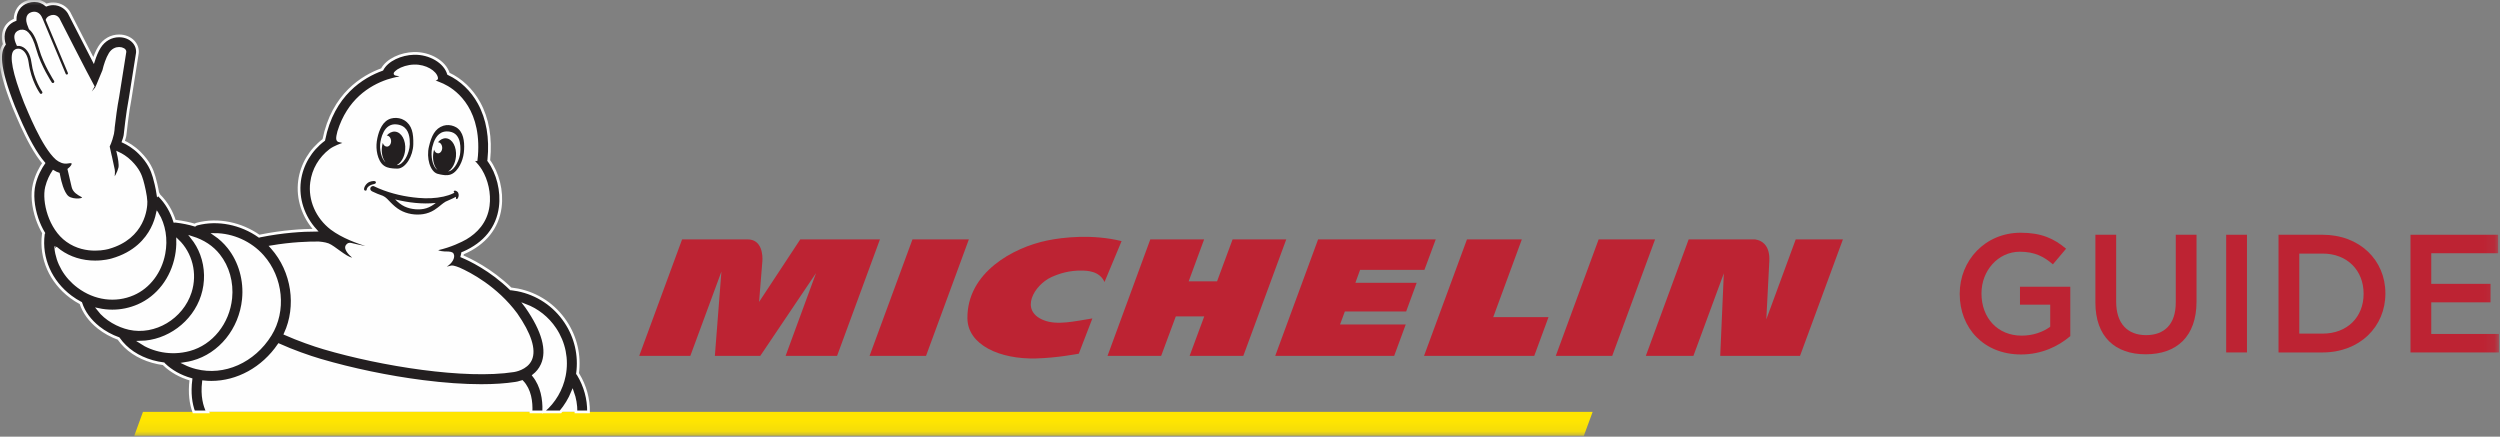
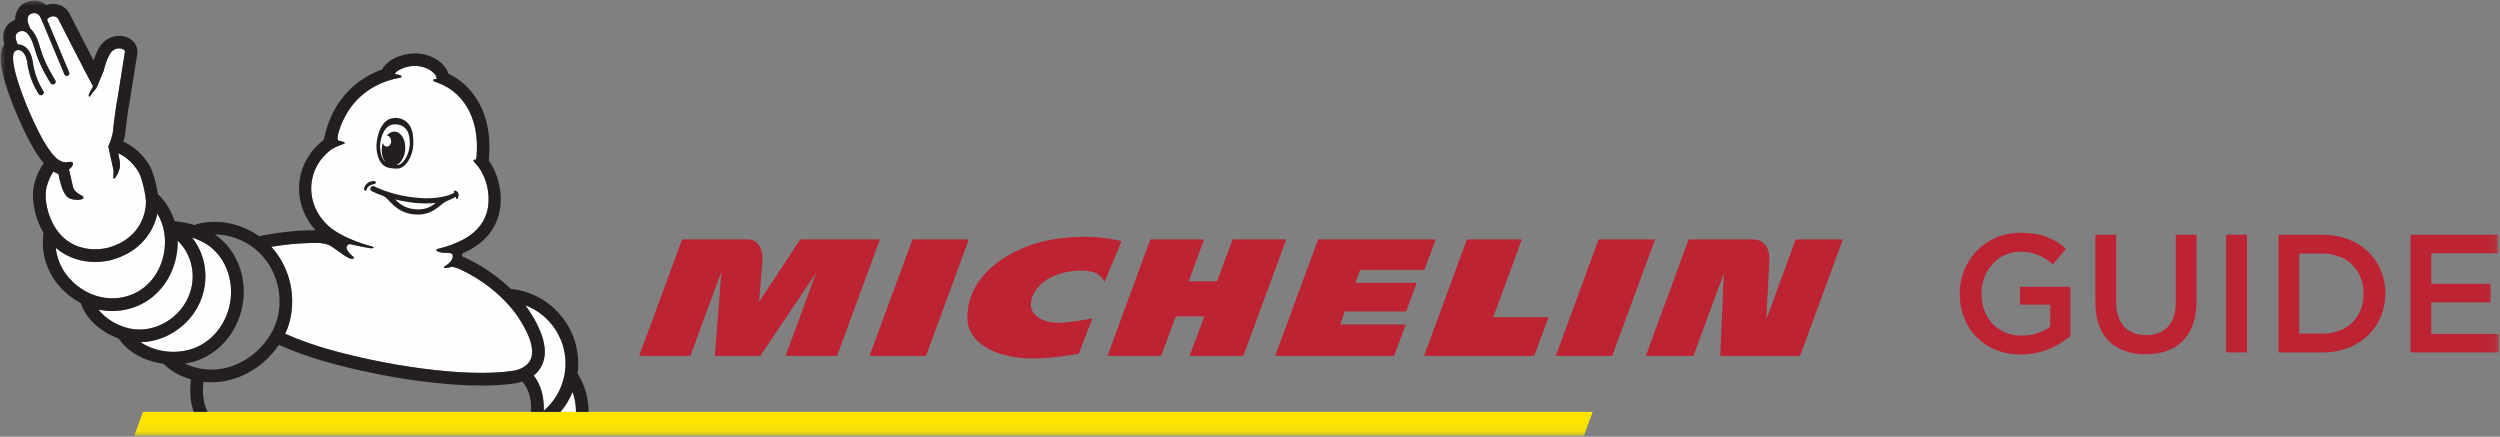
<svg xmlns="http://www.w3.org/2000/svg" width="229" height="40" viewBox="0 0 229 40" fill="none">
  <rect x="0" y="0" width="229" height="40" fill="#808080" stroke="none" />
  <mask id="mask0_109_2010" style="mask-type:alpha" maskUnits="userSpaceOnUse" x="0" y="-1" width="229" height="41">
    <path d="M0 39.916H228.905V-0H0V39.916Z" fill="white" />
  </mask>
  <g mask="url(#mask0_109_2010)">
    <path fill-rule="evenodd" clip-rule="evenodd" d="M29.205 22.25C29.212 22.25 29.736 22.288 30.05 22.409C30.58 22.612 31.64 23.627 32.213 23.715C32.314 23.727 32.576 23.662 32.291 23.461C32.212 23.404 31.549 22.815 31.795 22.51C31.797 22.505 31.8 22.503 31.804 22.497C31.891 22.375 32.006 22.348 32.129 22.372C32.959 22.578 33.65 22.697 33.888 22.73C34.034 22.751 34.141 22.755 34.2 22.705C34.259 22.654 34.215 22.618 34.054 22.571C32.774 22.227 31.363 21.676 30.37 20.933C29.042 19.914 28.334 18.308 28.543 16.709C28.697 15.532 29.305 14.495 30.266 13.753C30.648 13.472 31.256 13.262 31.431 13.2C31.896 13.032 31.134 12.909 31.078 12.9C30.882 12.868 30.871 12.667 31.031 12.055C31.918 9.208 33.881 7.951 35.509 7.399C35.795 7.312 36.232 7.187 36.529 7.142C36.977 7.074 36.811 6.871 36.296 6.811C36.296 6.811 36.122 6.801 36.208 6.688C36.222 6.671 36.319 6.558 36.463 6.465C36.83 6.232 37.359 6.054 37.938 6.039C38.985 6.011 39.887 6.595 39.993 7.135C39.993 7.135 40.031 7.243 39.904 7.247C39.703 7.254 39.541 7.339 39.818 7.476C39.882 7.508 40.162 7.594 40.554 7.774C40.573 7.785 40.592 7.795 40.611 7.804C41.401 8.171 43.858 9.665 43.678 13.888V13.888C43.672 14.015 43.661 14.141 43.654 14.268C43.647 14.383 43.63 14.501 43.616 14.617C43.385 14.59 43.285 14.688 43.45 14.854C43.57 14.973 43.867 15.327 44.038 15.609C44.591 16.523 44.865 17.731 44.719 18.844C44.523 20.351 43.59 21.269 42.657 21.819C42.239 22.056 41.272 22.536 40.065 22.805C39.819 22.86 39.934 23.182 41.077 23.165C41.173 23.176 41.381 23.187 41.442 23.299C41.575 23.545 41.346 24.027 40.85 24.319C40.422 24.572 40.764 24.624 41.359 24.446C41.533 24.418 41.989 24.602 42.049 24.627C43.015 25.055 45.447 26.311 47.277 28.775C48.542 30.592 49.001 32.025 48.606 32.922C48.221 33.794 47.077 33.955 47.068 33.955C47.062 33.957 47.056 33.957 47.049 33.958C42.629 34.647 34.963 33.433 29.675 31.877C28.728 31.6 27.315 31.102 26.127 30.576C27.295 28.048 26.84 24.85 24.925 22.691C24.899 22.662 24.873 22.635 24.847 22.606C26.73 22.288 28.298 22.241 29.205 22.25Z" fill="#FEFEFE" />
    <path fill-rule="evenodd" clip-rule="evenodd" d="M50.834 30.121C51.684 31.389 51.989 32.912 51.692 34.409C51.443 35.671 50.773 36.804 49.811 37.631C49.839 36.586 49.654 35.365 48.883 34.398C49.189 34.156 49.472 33.833 49.664 33.403C50.249 32.095 49.765 30.311 48.225 28.103C48.222 28.099 48.219 28.094 48.215 28.089C48.182 28.046 48.149 28.002 48.116 27.959C49.219 28.375 50.165 29.121 50.834 30.121Z" fill="#FEFEFE" />
-     <path fill-rule="evenodd" clip-rule="evenodd" d="M24.055 23.462C25.82 25.451 26.117 28.481 24.762 30.666C23.242 33.117 20.517 34.329 17.979 33.682C17.61 33.588 17.264 33.459 16.944 33.303C17.186 33.266 17.424 33.217 17.657 33.153C20.153 32.476 22.017 30.174 22.295 27.424C22.47 25.687 21.979 23.948 20.947 22.651C20.583 22.194 20.165 21.805 19.689 21.48C21.301 21.488 22.943 22.207 24.055 23.462Z" fill="#FEFEFE" />
    <path fill-rule="evenodd" clip-rule="evenodd" d="M20.038 23.375C20.883 24.436 21.284 25.869 21.139 27.307C20.909 29.581 19.387 31.48 17.352 32.031C15.639 32.496 13.993 32.092 12.868 31.346C15.35 31.299 17.735 29.593 18.533 27.11C18.933 25.863 18.907 24.508 18.458 23.296C18.251 22.736 17.957 22.219 17.592 21.759C18.642 22.091 19.437 22.62 20.038 23.375Z" fill="#FEFEFE" />
    <path fill-rule="evenodd" clip-rule="evenodd" d="M16.155 23.446C16.245 22.973 16.284 22.5 16.275 22.038C17.492 23.21 17.976 25.045 17.427 26.754C16.67 29.11 14.161 30.604 11.834 30.085C10.854 29.866 9.707 29.259 9.012 28.352C9.434 28.443 9.86 28.489 10.288 28.489C11.096 28.489 11.903 28.325 12.67 27.992C14.46 27.214 15.763 25.514 16.155 23.446Z" fill="#FEFEFE" />
    <path fill-rule="evenodd" clip-rule="evenodd" d="M14.416 19.57C14.419 19.573 14.421 19.575 14.421 19.573C15.042 20.607 15.264 21.908 15.013 23.229C14.692 24.919 13.643 26.301 12.206 26.926C10.569 27.639 8.69 27.387 7.179 26.255C5.979 25.356 5.248 24.077 5.108 22.703C5.109 22.703 5.108 22.7 5.105 22.694C5.225 22.799 5.348 22.897 5.475 22.987C6.389 23.646 7.508 23.995 8.713 23.995C9.534 23.995 10.136 23.833 10.251 23.799C12.376 23.199 13.418 21.923 13.918 20.957C14.177 20.458 14.328 19.978 14.416 19.57Z" fill="#FEFEFE" />
    <path fill-rule="evenodd" clip-rule="evenodd" d="M1.34 4.714C1.357 4.705 1.372 4.694 1.386 4.681C1.427 4.644 1.475 4.617 1.527 4.6C1.544 4.596 1.56 4.594 1.578 4.593C1.641 4.589 1.691 4.587 1.731 4.585C1.767 4.59 1.804 4.598 1.839 4.611C2.174 4.733 2.421 5.159 2.5 5.75C2.724 7.445 3.52 8.57 3.554 8.617C3.603 8.686 3.681 8.723 3.759 8.723C3.81 8.723 3.861 8.707 3.906 8.675C4.019 8.594 4.045 8.437 3.964 8.324C3.956 8.313 3.208 7.255 3 5.683C2.894 4.891 2.534 4.327 2.012 4.138C1.886 4.091 1.756 4.071 1.63 4.076C1.561 3.918 1.499 3.765 1.481 3.684C1.43 3.467 1.333 3.038 1.812 2.874C1.842 2.864 1.873 2.856 1.904 2.848C1.92 2.849 1.936 2.849 1.953 2.847C2.301 2.804 2.758 2.963 3.217 4.595C3.638 6.093 4.595 7.555 4.636 7.617C4.684 7.69 4.764 7.73 4.846 7.73C4.894 7.73 4.942 7.716 4.985 7.688C5.101 7.612 5.134 7.455 5.057 7.339C5.047 7.324 4.103 5.882 3.702 4.459C3.504 3.755 3.228 2.99 2.754 2.599C2.686 2.426 2.611 2.234 2.591 2.171C2.51 1.931 2.426 1.397 2.885 1.244C2.978 1.212 3.062 1.198 3.138 1.198C3.503 1.198 3.689 1.512 3.781 1.747C3.794 1.78 3.809 1.815 3.826 1.851L5.901 6.806C5.914 6.844 5.936 6.875 5.965 6.897C6.031 6.952 6.12 6.97 6.204 6.938C6.323 6.888 6.382 6.754 6.334 6.633L4.318 1.818C4.353 1.727 4.422 1.642 4.547 1.578C4.673 1.514 4.784 1.49 4.879 1.49C5.186 1.49 5.337 1.744 5.337 1.744C5.337 1.744 8.016 7.004 8.525 7.912C8.32 8.256 8.154 8.591 8.133 8.674C8.096 8.808 8.188 8.93 8.252 8.803C8.401 8.582 8.618 8.319 8.802 8.107C8.804 8.106 8.805 8.104 8.808 8.101C8.808 8.101 8.808 8.1 8.809 8.1C8.817 8.093 8.822 8.082 8.827 8.071C8.953 7.846 9.347 6.798 9.502 6.47C9.613 5.99 9.819 5.344 10.084 4.921C10.313 4.557 10.637 4.431 10.911 4.431C11.214 4.431 11.458 4.584 11.445 4.741C11.438 4.811 10.789 8.877 10.789 8.877C10.619 9.727 10.466 10.943 10.384 11.648C10.379 11.821 10.358 11.993 10.327 12.159C10.324 12.194 10.321 12.213 10.321 12.213C10.321 12.213 10.313 12.251 10.296 12.314C10.16 12.925 9.918 13.408 9.918 13.408L10.129 14.378C10.13 14.377 10.131 14.376 10.133 14.376C10.217 14.784 10.308 15.221 10.345 15.354C10.498 15.904 10.301 16.226 10.401 16.335C10.541 16.49 10.883 15.758 10.971 15.377C11.041 15.075 10.926 14.458 10.827 14.029C11.121 14.166 11.558 14.415 11.969 14.827C12.672 15.53 12.868 16.077 13.001 16.526C13.134 16.975 13.357 17.944 13.372 18.465C13.387 18.987 13.208 21.758 9.931 22.682C9.931 22.682 9.429 22.833 8.713 22.833C7.983 22.833 7.028 22.676 6.152 22.043C4.566 20.917 3.948 18.451 4.262 17.148C4.411 16.535 4.678 16.038 4.888 15.716C5.042 15.809 5.196 15.881 5.353 15.932L5.447 16.38C5.458 16.434 5.714 17.686 6.198 18.067C6.483 18.29 6.951 18.307 7.087 18.307C7.232 18.307 7.574 18.291 7.636 18.142C7.646 18.117 7.663 18.054 7.598 17.99C7.573 17.964 7.531 17.941 7.447 17.895C7.213 17.769 6.778 17.534 6.686 17.108C6.634 16.867 6.435 16.023 6.317 15.525C6.804 15.138 6.857 14.711 6.218 14.846C5.834 14.927 5.477 14.747 5.204 14.53C3.925 13.41 2.584 9.973 2.318 9.364C1.229 6.605 1.003 5.126 1.34 4.714Z" fill="#FEFEFE" />
    <path fill-rule="evenodd" clip-rule="evenodd" d="M52.76 37.73H51.343C51.802 37.184 52.176 36.569 52.448 35.906C52.662 36.499 52.766 37.115 52.76 37.73Z" fill="#FEFEFE" />
-     <path fill-rule="evenodd" clip-rule="evenodd" d="M18.634 34.978C18.874 35.004 19.115 35.017 19.355 35.017C21.74 35.017 24.067 33.758 25.546 31.589C26.805 32.157 28.302 32.686 29.347 32.992C32.256 33.847 35.585 34.539 38.718 34.94C40.691 35.191 42.499 35.318 44.083 35.318C45.262 35.318 46.316 35.248 47.221 35.108C47.282 35.099 47.519 35.062 47.83 34.958C48.545 35.712 48.687 36.805 48.642 37.73H19.018C18.733 37.169 18.483 36.28 18.634 34.978Z" fill="#FEFEFE" />
    <path fill-rule="evenodd" clip-rule="evenodd" d="M179.51 26.924V26.893C179.51 23.874 181.828 21.318 185.093 21.318C186.98 21.318 188.139 21.842 189.252 22.782L188.046 24.213C187.211 23.505 186.392 23.058 185.015 23.058C183.02 23.058 181.504 24.799 181.504 26.863V26.893C181.504 29.111 182.974 30.744 185.185 30.744C186.207 30.744 187.134 30.421 187.799 29.928V27.91H185.031V26.262H189.639V30.79C188.572 31.699 187.041 32.469 185.123 32.469C181.736 32.469 179.51 30.067 179.51 26.924Z" fill="#BD2333" />
    <path fill-rule="evenodd" clip-rule="evenodd" d="M191.938 27.71V21.503H193.841V27.633C193.841 29.635 194.877 30.698 196.578 30.698C198.265 30.698 199.301 29.696 199.301 27.71V21.503H201.202V27.617C201.202 30.836 199.378 32.453 196.547 32.453C193.732 32.453 191.938 30.836 191.938 27.71Z" fill="#BD2333" />
    <path fill-rule="evenodd" clip-rule="evenodd" d="M203.919 32.284H205.822V21.503H203.919V32.284Z" fill="#BD2333" />
    <path fill-rule="evenodd" clip-rule="evenodd" d="M210.614 23.227V30.559H212.749C215.021 30.559 216.506 29.034 216.506 26.924V26.894C216.506 24.784 215.021 23.227 212.749 23.227H210.614ZM208.712 21.503H212.749C216.15 21.503 218.501 23.828 218.501 26.863V26.894C218.501 29.928 216.15 32.284 212.749 32.284H208.712V21.503Z" fill="#BD2333" />
    <path fill-rule="evenodd" clip-rule="evenodd" d="M220.801 21.503H228.827V23.197H222.703V26H228.132V27.694H222.703V30.59H228.905V32.284H220.801V21.503Z" fill="#BD2333" />
    <path fill-rule="evenodd" clip-rule="evenodd" d="M164.489 21.926L161.795 29.25C161.832 28.511 161.977 25.599 162.069 23.921C162.106 23.23 161.956 22.703 161.626 22.353C161.223 21.931 160.693 21.926 160.686 21.926H154.682L150.758 32.597H155.117L157.902 25.04L157.572 32.597H164.883L168.812 21.926H164.489ZM147.68 32.595L151.606 21.926H146.436L142.51 32.595H147.68ZM141.843 29.052H136.78L139.401 21.926H134.375L130.441 32.597H140.538L141.843 29.052ZM130.477 24.721L131.514 21.926H120.739L116.811 32.597H127.707L128.766 29.718H122.749L123.189 28.531H128.804L129.767 25.905H124.154L124.582 24.721H130.477ZM113.888 32.597L117.822 21.926H112.907L111.482 25.769H108.883L110.298 21.926H105.368L101.45 32.597H106.362L107.703 28.983H110.308L108.969 32.597H113.888ZM101.173 25.835L102.736 22.086C100.046 21.423 97.344 21.738 95.942 22.025C92.812 22.665 88.57 24.966 88.615 29.162C88.642 31.583 91.564 32.926 94.919 32.833C96.8 32.782 98.59 32.437 98.817 32.398L100.062 29.167C98.416 29.428 96.834 29.822 95.593 29.326C93.356 28.431 94.733 26.106 96.313 25.382C97.011 25.063 97.956 24.761 99.098 24.785C99.57 24.794 100.726 24.814 101.173 25.835ZM84.824 32.595L88.749 21.926H83.583L79.653 32.595H84.824ZM76.677 32.595L80.603 21.926H73.306L69.531 27.657C69.531 27.657 69.771 24.658 69.832 23.936C69.875 23.386 69.809 21.926 68.47 21.926H62.481L58.553 32.595H63.236L66.081 24.878L65.482 32.595H69.644L74.749 25.013L71.962 32.595H76.677Z" fill="#BD2333" />
    <path fill-rule="evenodd" clip-rule="evenodd" d="M13.094 37.73L12.299 39.915H145.081L145.885 37.73H13.094Z" fill="#FFE500" />
    <path fill-rule="evenodd" clip-rule="evenodd" d="M1.34 4.714C1.357 4.705 1.372 4.694 1.386 4.681C1.427 4.644 1.475 4.617 1.527 4.6C1.544 4.596 1.56 4.594 1.577 4.593C1.641 4.589 1.691 4.587 1.731 4.585C1.767 4.59 1.804 4.598 1.839 4.611C2.174 4.733 2.421 5.159 2.5 5.75C2.724 7.445 3.52 8.57 3.554 8.617C3.603 8.686 3.681 8.723 3.759 8.723C3.81 8.723 3.861 8.707 3.906 8.675C4.019 8.594 4.045 8.437 3.964 8.324C3.956 8.313 3.208 7.255 3 5.683C2.894 4.891 2.534 4.327 2.012 4.137C1.886 4.091 1.756 4.071 1.63 4.076C1.561 3.918 1.499 3.765 1.481 3.684C1.43 3.467 1.333 3.038 1.812 2.874C1.842 2.864 1.873 2.856 1.904 2.848C1.92 2.849 1.936 2.849 1.953 2.847C2.301 2.804 2.758 2.963 3.217 4.595C3.638 6.093 4.595 7.555 4.636 7.617C4.684 7.69 4.764 7.73 4.846 7.73C4.894 7.73 4.942 7.716 4.985 7.688C5.101 7.612 5.134 7.455 5.057 7.339C5.047 7.324 4.103 5.882 3.702 4.459C3.504 3.755 3.228 2.99 2.754 2.599C2.686 2.426 2.611 2.234 2.591 2.171C2.51 1.931 2.426 1.397 2.885 1.244C2.978 1.212 3.062 1.198 3.138 1.198C3.503 1.198 3.689 1.512 3.781 1.747C3.794 1.78 3.809 1.815 3.826 1.851L5.901 6.806C5.914 6.844 5.936 6.875 5.965 6.897C6.031 6.952 6.12 6.97 6.204 6.938C6.323 6.888 6.382 6.754 6.334 6.633L4.318 1.818C4.353 1.727 4.422 1.642 4.547 1.578C4.673 1.514 4.784 1.49 4.879 1.49C5.186 1.49 5.337 1.744 5.337 1.744C5.337 1.744 8.016 7.004 8.525 7.912C8.32 8.256 8.154 8.591 8.133 8.674C8.096 8.808 8.188 8.93 8.252 8.803C8.401 8.582 8.618 8.319 8.802 8.107C8.804 8.106 8.805 8.104 8.808 8.101C8.808 8.101 8.808 8.1 8.809 8.1C8.817 8.093 8.822 8.082 8.827 8.071C8.953 7.846 9.347 6.798 9.502 6.47C9.613 5.99 9.819 5.344 10.084 4.921C10.313 4.557 10.637 4.431 10.911 4.431C11.214 4.431 11.458 4.584 11.445 4.741C11.438 4.811 10.789 8.877 10.789 8.877C10.619 9.727 10.466 10.943 10.384 11.648C10.379 11.821 10.358 11.993 10.327 12.159C10.324 12.194 10.321 12.213 10.321 12.213C10.321 12.213 10.313 12.251 10.296 12.314C10.16 12.924 9.918 13.408 9.918 13.408L10.129 14.378C10.13 14.377 10.131 14.376 10.133 14.376C10.217 14.784 10.308 15.221 10.345 15.354C10.498 15.904 10.301 16.226 10.4 16.335C10.54 16.49 10.883 15.758 10.971 15.377C11.041 15.074 10.926 14.458 10.827 14.029C11.12 14.166 11.558 14.415 11.969 14.827C12.672 15.53 12.868 16.077 13.001 16.526C13.134 16.975 13.357 17.944 13.372 18.465C13.387 18.987 13.208 21.758 9.931 22.682C9.931 22.682 9.429 22.833 8.713 22.833C7.983 22.833 7.028 22.676 6.152 22.043C4.566 20.917 3.948 18.451 4.262 17.148C4.411 16.534 4.678 16.038 4.888 15.716C5.042 15.809 5.196 15.881 5.353 15.932L5.447 16.38C5.457 16.434 5.714 17.686 6.198 18.067C6.483 18.29 6.951 18.307 7.087 18.307C7.232 18.307 7.574 18.291 7.636 18.142C7.646 18.117 7.663 18.054 7.598 17.99C7.573 17.964 7.531 17.941 7.447 17.894C7.213 17.769 6.778 17.534 6.686 17.108C6.634 16.867 6.435 16.023 6.317 15.525C6.804 15.138 6.857 14.711 6.218 14.846C5.834 14.927 5.477 14.747 5.204 14.53C3.925 13.41 2.584 9.973 2.317 9.364C1.229 6.605 1.003 5.126 1.34 4.714ZM14.416 19.57C14.419 19.574 14.421 19.575 14.421 19.573C15.042 20.607 15.264 21.908 15.013 23.229C14.692 24.919 13.643 26.301 12.206 26.926C10.569 27.639 8.69 27.387 7.179 26.255C5.979 25.356 5.248 24.078 5.108 22.703C5.109 22.703 5.108 22.7 5.105 22.694C5.225 22.799 5.348 22.897 5.474 22.988C6.388 23.647 7.508 23.995 8.713 23.995C9.534 23.995 10.136 23.833 10.251 23.799C12.376 23.199 13.418 21.923 13.918 20.957C14.177 20.458 14.328 19.978 14.416 19.57ZM16.155 23.446C16.245 22.973 16.284 22.5 16.275 22.038C17.492 23.21 17.975 25.045 17.427 26.754C16.669 29.11 14.161 30.604 11.835 30.085C10.854 29.866 9.707 29.259 9.012 28.352C9.434 28.443 9.861 28.489 10.288 28.489C11.095 28.489 11.903 28.325 12.67 27.992C14.459 27.214 15.762 25.514 16.155 23.446ZM20.038 23.375C20.882 24.436 21.284 25.869 21.139 27.307C20.909 29.581 19.387 31.48 17.353 32.031C15.64 32.497 13.993 32.092 12.868 31.347C15.35 31.299 17.735 29.594 18.533 27.11C18.934 25.863 18.907 24.508 18.458 23.296C18.251 22.736 17.957 22.219 17.592 21.759C18.641 22.091 19.437 22.62 20.038 23.375ZM24.055 23.462C25.82 25.451 26.117 28.481 24.762 30.666C23.242 33.117 20.516 34.329 17.979 33.682C17.61 33.588 17.264 33.459 16.944 33.303C17.186 33.266 17.424 33.217 17.657 33.153C20.153 32.477 22.017 30.174 22.295 27.424C22.471 25.687 21.979 23.948 20.947 22.651C20.583 22.194 20.165 21.806 19.689 21.48C21.301 21.488 22.943 22.207 24.055 23.462ZM29.205 22.25C29.212 22.25 29.736 22.288 30.05 22.409C30.58 22.612 31.64 23.627 32.213 23.714C32.314 23.727 32.576 23.662 32.291 23.461C32.211 23.404 31.549 22.815 31.794 22.51C31.797 22.505 31.8 22.503 31.804 22.497C31.891 22.375 32.006 22.348 32.128 22.372C32.959 22.578 33.65 22.697 33.888 22.73C34.034 22.751 34.141 22.755 34.2 22.705C34.258 22.654 34.215 22.618 34.054 22.571C32.774 22.227 31.363 21.676 30.37 20.933C29.042 19.914 28.333 18.308 28.543 16.709C28.697 15.532 29.305 14.494 30.266 13.753C30.648 13.472 31.256 13.262 31.43 13.2C31.896 13.032 31.134 12.909 31.078 12.9C30.882 12.868 30.871 12.667 31.031 12.055C31.918 9.208 33.881 7.951 35.509 7.399C35.795 7.312 36.232 7.187 36.529 7.142C36.977 7.074 36.811 6.871 36.296 6.811C36.296 6.811 36.122 6.801 36.208 6.688C36.222 6.671 36.319 6.558 36.463 6.465C36.83 6.232 37.359 6.054 37.938 6.039C38.985 6.011 39.887 6.595 39.993 7.135C39.993 7.135 40.031 7.243 39.904 7.247C39.703 7.254 39.541 7.339 39.818 7.476C39.882 7.508 40.162 7.594 40.554 7.774C40.573 7.784 40.592 7.795 40.611 7.804C41.401 8.171 43.858 9.665 43.678 13.888L43.678 13.888C43.672 14.015 43.661 14.141 43.654 14.268C43.647 14.383 43.63 14.501 43.616 14.617C43.385 14.59 43.285 14.688 43.45 14.854C43.569 14.973 43.867 15.327 44.038 15.609C44.591 16.523 44.865 17.731 44.719 18.844C44.523 20.351 43.59 21.269 42.657 21.819C42.239 22.056 41.272 22.536 40.065 22.805C39.819 22.86 39.934 23.182 41.077 23.165C41.173 23.176 41.381 23.187 41.441 23.299C41.575 23.545 41.346 24.027 40.85 24.319C40.422 24.572 40.764 24.624 41.359 24.446C41.533 24.418 41.989 24.602 42.048 24.627C43.015 25.054 45.447 26.311 47.277 28.775C48.541 30.592 49.001 32.025 48.606 32.922C48.221 33.794 47.077 33.954 47.068 33.955C47.062 33.957 47.056 33.957 47.049 33.958C42.629 34.647 34.963 33.433 29.674 31.877C28.728 31.6 27.315 31.102 26.127 30.576C27.295 28.048 26.84 24.85 24.925 22.691C24.899 22.662 24.873 22.635 24.847 22.606C26.73 22.288 28.298 22.241 29.205 22.25ZM50.834 30.121C51.684 31.39 51.989 32.912 51.692 34.409C51.443 35.67 50.774 36.804 49.811 37.631C49.839 36.586 49.654 35.364 48.883 34.398C49.189 34.156 49.472 33.833 49.664 33.403C50.249 32.095 49.765 30.312 48.225 28.103C48.222 28.098 48.219 28.094 48.215 28.09C48.182 28.045 48.149 28.002 48.116 27.959C49.219 28.375 50.165 29.121 50.834 30.121ZM1.253 9.784C1.258 9.797 1.264 9.81 1.269 9.823C1.296 9.884 1.334 9.975 1.382 10.09C1.654 10.739 2.218 12.089 2.897 13.297C3.279 13.979 3.646 14.523 4.008 14.941C3.728 15.344 3.34 16.015 3.133 16.875C2.917 17.765 3.013 18.918 3.394 20.036C3.553 20.502 3.755 20.939 3.993 21.338L3.987 21.344C3.989 21.348 3.991 21.352 3.993 21.356C3.982 21.39 3.973 21.427 3.968 21.464C3.691 23.658 4.631 25.797 6.482 27.185C6.778 27.407 7.087 27.601 7.404 27.767C7.674 28.6 8.235 29.37 9.035 30.003C9.576 30.43 10.207 30.776 10.861 31.01C10.866 31.016 10.869 31.023 10.874 31.029C11.57 32.019 12.64 32.74 13.967 33.115C14.3 33.209 14.641 33.277 14.984 33.321C15 33.342 15.017 33.361 15.036 33.38C15.68 34.004 16.525 34.476 17.491 34.754C17.329 36.025 17.485 37.001 17.75 37.73H19.019C18.733 37.169 18.484 36.281 18.634 34.977C18.875 35.004 19.115 35.017 19.355 35.017C21.74 35.017 24.067 33.758 25.547 31.589C26.805 32.157 28.302 32.686 29.348 32.992C32.256 33.847 35.584 34.54 38.719 34.94C40.691 35.192 42.499 35.318 44.083 35.318C45.261 35.318 46.316 35.248 47.221 35.108C47.282 35.099 47.519 35.063 47.83 34.958C48.546 35.713 48.687 36.805 48.642 37.73H51.343C51.802 37.184 52.176 36.569 52.448 35.906C52.662 36.499 52.766 37.114 52.76 37.73H53.911C53.92 36.542 53.605 35.356 52.957 34.294C52.941 34.266 52.921 34.24 52.901 34.217C53.127 32.552 52.744 30.883 51.8 29.474C50.778 27.948 49.223 26.911 47.421 26.554C47.239 26.519 47.051 26.49 46.864 26.468C46.838 26.465 46.814 26.464 46.789 26.464C44.949 24.677 43.002 23.763 42.312 23.475C42.335 23.379 42.354 23.284 42.375 23.196C42.4 23.189 42.425 23.181 42.449 23.171C44.41 22.318 45.577 20.871 45.823 18.988C46.018 17.499 45.606 15.85 44.766 14.699C44.77 14.679 44.774 14.659 44.776 14.638C44.976 12.625 44.673 10.869 43.874 9.419C43.223 8.237 42.236 7.295 41.095 6.764C41.09 6.762 41.084 6.761 41.079 6.758C40.76 5.679 39.381 4.852 37.908 4.892C36.746 4.924 35.478 5.468 35.001 6.362C33.233 6.999 30.488 8.647 29.658 12.815C28.436 13.734 27.633 15.084 27.439 16.564C27.224 18.207 27.78 19.852 28.9 21.084C27.766 21.089 25.947 21.183 23.804 21.618C23.782 21.623 23.761 21.628 23.741 21.635C22.088 20.469 19.959 20.024 18.055 20.522C17.979 20.542 17.91 20.577 17.851 20.622C17.322 20.462 16.745 20.344 16.11 20.267C16.07 20.262 16.032 20.261 15.994 20.264C15.717 19.371 15.243 18.562 14.59 17.909C14.557 17.876 14.481 17.817 14.48 17.813L14.474 17.819C14.377 17.167 14.192 16.454 14.115 16.196C13.926 15.557 13.635 14.85 12.791 14.005C12.255 13.467 11.682 13.142 11.289 12.962C11.369 12.748 11.415 12.566 11.439 12.459C11.448 12.417 11.455 12.374 11.459 12.331C11.461 12.311 11.671 10.297 11.911 9.101C11.914 9.087 11.917 9.072 11.919 9.057C12.573 4.958 12.58 4.899 12.584 4.855C12.585 4.847 12.585 4.838 12.586 4.831C12.615 4.462 12.488 4.104 12.227 3.822C11.912 3.481 11.433 3.287 10.911 3.287C10.179 3.287 9.524 3.661 9.115 4.313C8.875 4.696 8.696 5.157 8.572 5.544C7.889 4.225 6.999 2.486 6.356 1.224C6.345 1.202 6.333 1.181 6.321 1.159C6.098 0.784 5.586 0.346 4.879 0.346C4.667 0.346 4.455 0.385 4.247 0.463C3.937 0.199 3.556 0.054 3.138 0.054C2.935 0.054 2.727 0.09 2.521 0.159C1.798 0.401 1.377 1.046 1.382 1.813C0.817 2.027 0.433 2.473 0.324 3.045C0.249 3.439 0.328 3.78 0.366 3.944C0.372 3.968 0.38 4.004 0.398 4.062C0.38 4.087 0.363 4.112 0.346 4.139C-0.057 4.771 -0.264 5.937 1.253 9.784Z" fill="#231F20" />
-     <path fill-rule="evenodd" clip-rule="evenodd" d="M1.34 4.714C1.357 4.705 1.372 4.694 1.386 4.681C1.427 4.644 1.475 4.617 1.527 4.6C1.544 4.596 1.56 4.594 1.577 4.593C1.641 4.589 1.691 4.587 1.731 4.585C1.767 4.59 1.804 4.598 1.839 4.611C2.174 4.733 2.421 5.159 2.5 5.75C2.724 7.445 3.52 8.57 3.554 8.617C3.603 8.686 3.681 8.723 3.759 8.723C3.81 8.723 3.861 8.707 3.906 8.675C4.019 8.594 4.045 8.437 3.964 8.324C3.956 8.313 3.208 7.255 3 5.683C2.894 4.891 2.534 4.327 2.012 4.137C1.886 4.091 1.756 4.071 1.63 4.076C1.561 3.918 1.499 3.765 1.481 3.684C1.43 3.467 1.333 3.038 1.812 2.874C1.842 2.864 1.873 2.856 1.904 2.848C1.92 2.849 1.936 2.849 1.953 2.847C2.301 2.804 2.758 2.963 3.217 4.595C3.638 6.093 4.595 7.555 4.636 7.617C4.684 7.69 4.764 7.73 4.846 7.73C4.894 7.73 4.942 7.716 4.985 7.688C5.101 7.612 5.134 7.455 5.057 7.339C5.047 7.324 4.103 5.882 3.702 4.459C3.504 3.755 3.228 2.99 2.754 2.599C2.686 2.426 2.611 2.234 2.591 2.171C2.51 1.931 2.426 1.397 2.885 1.244C2.978 1.212 3.062 1.198 3.138 1.198C3.503 1.198 3.689 1.512 3.781 1.747C3.794 1.78 3.809 1.815 3.826 1.851L5.901 6.806C5.914 6.844 5.936 6.875 5.965 6.897C6.031 6.952 6.12 6.97 6.204 6.938C6.323 6.888 6.382 6.754 6.334 6.633L4.318 1.818C4.353 1.727 4.422 1.642 4.547 1.578C4.673 1.514 4.784 1.49 4.879 1.49C5.186 1.49 5.337 1.744 5.337 1.744C5.337 1.744 8.016 7.004 8.525 7.912C8.32 8.256 8.154 8.591 8.133 8.674C8.096 8.808 8.188 8.93 8.252 8.803C8.401 8.582 8.618 8.319 8.802 8.107C8.804 8.106 8.805 8.104 8.808 8.101C8.808 8.101 8.808 8.1 8.809 8.1C8.817 8.093 8.822 8.082 8.827 8.071C8.953 7.846 9.347 6.798 9.502 6.47C9.613 5.99 9.819 5.344 10.084 4.921C10.313 4.557 10.637 4.431 10.911 4.431C11.214 4.431 11.458 4.584 11.445 4.741C11.438 4.811 10.789 8.877 10.789 8.877C10.619 9.727 10.466 10.943 10.384 11.648C10.379 11.821 10.358 11.993 10.327 12.159C10.324 12.194 10.321 12.213 10.321 12.213C10.321 12.213 10.313 12.251 10.296 12.314C10.16 12.924 9.918 13.408 9.918 13.408L10.129 14.378C10.13 14.377 10.131 14.376 10.133 14.376C10.217 14.784 10.308 15.221 10.345 15.354C10.498 15.904 10.301 16.226 10.4 16.335C10.54 16.49 10.883 15.758 10.971 15.377C11.041 15.074 10.926 14.458 10.827 14.029C11.12 14.166 11.558 14.415 11.969 14.827C12.672 15.53 12.868 16.077 13.001 16.526C13.134 16.975 13.357 17.944 13.372 18.465C13.387 18.987 13.208 21.758 9.931 22.682C9.931 22.682 9.429 22.833 8.713 22.833C7.983 22.833 7.028 22.676 6.152 22.043C4.566 20.917 3.948 18.451 4.262 17.148C4.411 16.534 4.678 16.038 4.888 15.716C5.042 15.809 5.196 15.881 5.353 15.932L5.447 16.38C5.457 16.434 5.714 17.686 6.198 18.067C6.483 18.29 6.951 18.307 7.087 18.307C7.232 18.307 7.574 18.291 7.636 18.142C7.646 18.117 7.663 18.054 7.598 17.99C7.573 17.964 7.531 17.941 7.447 17.894C7.213 17.769 6.778 17.534 6.686 17.108C6.634 16.867 6.435 16.023 6.317 15.525C6.804 15.138 6.857 14.711 6.218 14.846C5.834 14.927 5.477 14.747 5.204 14.53C3.925 13.41 2.584 9.973 2.317 9.364C1.229 6.605 1.003 5.126 1.34 4.714ZM14.416 19.57C14.419 19.574 14.421 19.575 14.421 19.573C15.042 20.607 15.264 21.908 15.013 23.229C14.692 24.919 13.643 26.301 12.206 26.926C10.569 27.639 8.69 27.387 7.179 26.255C5.979 25.356 5.248 24.078 5.108 22.703C5.109 22.703 5.108 22.7 5.105 22.694C5.225 22.799 5.348 22.897 5.474 22.988C6.388 23.647 7.508 23.995 8.713 23.995C9.534 23.995 10.136 23.833 10.251 23.799C12.376 23.199 13.418 21.923 13.918 20.957C14.177 20.458 14.328 19.978 14.416 19.57ZM16.155 23.446C16.245 22.973 16.284 22.5 16.275 22.038C17.492 23.21 17.975 25.045 17.427 26.754C16.669 29.11 14.161 30.604 11.835 30.085C10.854 29.866 9.707 29.259 9.012 28.352C9.434 28.443 9.861 28.489 10.288 28.489C11.095 28.489 11.903 28.325 12.67 27.992C14.459 27.214 15.762 25.514 16.155 23.446ZM20.038 23.375C20.882 24.436 21.284 25.869 21.139 27.307C20.909 29.581 19.387 31.48 17.353 32.031C15.64 32.497 13.993 32.092 12.868 31.347C15.35 31.299 17.735 29.594 18.533 27.11C18.934 25.863 18.907 24.508 18.458 23.296C18.251 22.736 17.957 22.219 17.592 21.759C18.641 22.091 19.437 22.62 20.038 23.375ZM24.055 23.462C25.82 25.451 26.117 28.481 24.762 30.666C23.242 33.117 20.516 34.329 17.979 33.682C17.61 33.588 17.264 33.459 16.944 33.303C17.186 33.266 17.424 33.217 17.657 33.153C20.153 32.477 22.017 30.174 22.295 27.424C22.471 25.687 21.979 23.948 20.947 22.651C20.583 22.194 20.165 21.806 19.689 21.48C21.301 21.488 22.943 22.207 24.055 23.462ZM29.205 22.25C29.212 22.25 29.736 22.288 30.05 22.409C30.58 22.612 31.64 23.627 32.213 23.714C32.314 23.727 32.576 23.662 32.291 23.461C32.211 23.404 31.549 22.815 31.794 22.51C31.797 22.505 31.8 22.503 31.804 22.497C31.891 22.375 32.006 22.348 32.128 22.372C32.959 22.578 33.65 22.697 33.888 22.73C34.034 22.751 34.141 22.755 34.2 22.705C34.258 22.654 34.215 22.618 34.054 22.571C32.774 22.227 31.363 21.676 30.37 20.933C29.042 19.914 28.333 18.308 28.543 16.709C28.697 15.532 29.305 14.494 30.266 13.753C30.648 13.472 31.256 13.262 31.43 13.2C31.896 13.032 31.134 12.909 31.078 12.9C30.882 12.868 30.871 12.667 31.031 12.055C31.918 9.208 33.881 7.951 35.509 7.399C35.795 7.312 36.232 7.187 36.529 7.142C36.977 7.074 36.811 6.871 36.296 6.811C36.296 6.811 36.122 6.801 36.208 6.688C36.222 6.671 36.319 6.558 36.463 6.465C36.83 6.232 37.359 6.054 37.938 6.039C38.985 6.011 39.887 6.595 39.993 7.135C39.993 7.135 40.031 7.243 39.904 7.247C39.703 7.254 39.541 7.339 39.818 7.476C39.882 7.508 40.162 7.594 40.554 7.774C40.573 7.784 40.592 7.795 40.611 7.804C41.401 8.171 43.858 9.665 43.678 13.888L43.678 13.888C43.672 14.015 43.661 14.141 43.654 14.268C43.647 14.383 43.63 14.501 43.616 14.617C43.385 14.59 43.285 14.688 43.45 14.854C43.569 14.973 43.867 15.327 44.038 15.609C44.591 16.523 44.865 17.731 44.719 18.844C44.523 20.351 43.59 21.269 42.657 21.819C42.239 22.056 41.272 22.536 40.065 22.805C39.819 22.86 39.934 23.182 41.077 23.165C41.173 23.176 41.381 23.187 41.441 23.299C41.575 23.545 41.346 24.027 40.85 24.319C40.422 24.572 40.764 24.624 41.359 24.446C41.533 24.418 41.989 24.602 42.048 24.627C43.015 25.054 45.447 26.311 47.277 28.775C48.541 30.592 49.001 32.025 48.606 32.922C48.221 33.794 47.077 33.954 47.068 33.955C47.062 33.957 47.056 33.957 47.049 33.958C42.629 34.647 34.963 33.433 29.674 31.877C28.728 31.6 27.315 31.102 26.127 30.576C27.295 28.048 26.84 24.85 24.925 22.691C24.899 22.662 24.873 22.635 24.847 22.606C26.73 22.288 28.298 22.241 29.205 22.25ZM50.834 30.121C51.684 31.39 51.989 32.912 51.692 34.409C51.443 35.67 50.774 36.804 49.811 37.631C49.839 36.586 49.654 35.364 48.883 34.398C49.189 34.156 49.472 33.833 49.664 33.403C50.249 32.095 49.765 30.312 48.225 28.103C48.222 28.098 48.219 28.094 48.215 28.09C48.182 28.045 48.149 28.002 48.116 27.959C49.219 28.375 50.165 29.121 50.834 30.121ZM1.253 9.784C1.258 9.797 1.264 9.81 1.269 9.823C1.296 9.884 1.334 9.975 1.382 10.09C1.654 10.739 2.218 12.089 2.897 13.297C3.279 13.979 3.646 14.523 4.008 14.941C3.728 15.344 3.34 16.015 3.133 16.875C2.917 17.765 3.013 18.918 3.394 20.036C3.553 20.502 3.755 20.939 3.993 21.338L3.987 21.344C3.989 21.348 3.991 21.352 3.993 21.356C3.982 21.39 3.973 21.427 3.968 21.464C3.691 23.658 4.631 25.797 6.482 27.185C6.778 27.407 7.087 27.601 7.404 27.767C7.674 28.6 8.235 29.37 9.035 30.003C9.576 30.43 10.207 30.776 10.861 31.01C10.866 31.016 10.869 31.023 10.874 31.029C11.57 32.019 12.64 32.74 13.967 33.115C14.3 33.209 14.641 33.277 14.984 33.321C15 33.342 15.017 33.361 15.036 33.38C15.68 34.004 16.525 34.476 17.491 34.754C17.329 36.025 17.485 37.001 17.75 37.73H19.019C18.733 37.169 18.484 36.281 18.634 34.977C18.875 35.004 19.115 35.017 19.355 35.017C21.74 35.017 24.067 33.758 25.547 31.589C26.805 32.157 28.302 32.686 29.348 32.992C32.256 33.847 35.584 34.54 38.719 34.94C40.691 35.192 42.499 35.318 44.083 35.318C45.261 35.318 46.316 35.248 47.221 35.108C47.282 35.099 47.519 35.063 47.83 34.958C48.546 35.713 48.687 36.805 48.642 37.73H51.343C51.802 37.184 52.176 36.569 52.448 35.906C52.662 36.499 52.766 37.114 52.76 37.73H53.911C53.92 36.542 53.605 35.356 52.957 34.294C52.941 34.266 52.921 34.24 52.901 34.217C53.127 32.552 52.744 30.883 51.8 29.474C50.778 27.948 49.223 26.911 47.421 26.554C47.239 26.519 47.051 26.49 46.864 26.468C46.838 26.465 46.814 26.464 46.789 26.464C44.949 24.677 43.002 23.763 42.312 23.475C42.335 23.379 42.354 23.284 42.375 23.196C42.4 23.189 42.425 23.181 42.449 23.171C44.41 22.318 45.577 20.871 45.823 18.988C46.018 17.499 45.606 15.85 44.766 14.699C44.77 14.679 44.774 14.659 44.776 14.638C44.976 12.625 44.673 10.869 43.874 9.419C43.223 8.237 42.236 7.295 41.095 6.764C41.09 6.762 41.084 6.761 41.079 6.758C40.76 5.679 39.381 4.852 37.908 4.892C36.746 4.924 35.478 5.468 35.001 6.362C33.233 6.999 30.488 8.647 29.658 12.815C28.436 13.734 27.633 15.084 27.439 16.564C27.224 18.207 27.78 19.852 28.9 21.084C27.766 21.089 25.947 21.183 23.804 21.618C23.782 21.623 23.761 21.628 23.741 21.635C22.088 20.469 19.959 20.024 18.055 20.522C17.979 20.542 17.91 20.577 17.851 20.622C17.322 20.462 16.745 20.344 16.11 20.267C16.07 20.262 16.032 20.261 15.994 20.264C15.717 19.371 15.243 18.562 14.59 17.909C14.557 17.876 14.481 17.817 14.48 17.813L14.474 17.819C14.377 17.167 14.192 16.454 14.115 16.196C13.926 15.557 13.635 14.85 12.791 14.005C12.255 13.467 11.682 13.142 11.289 12.962C11.369 12.748 11.415 12.566 11.439 12.459C11.448 12.417 11.455 12.374 11.459 12.331C11.461 12.311 11.671 10.297 11.911 9.101C11.914 9.087 11.917 9.072 11.919 9.057C12.573 4.958 12.58 4.899 12.584 4.855C12.585 4.847 12.585 4.838 12.586 4.831C12.615 4.462 12.488 4.104 12.227 3.822C11.912 3.481 11.433 3.287 10.911 3.287C10.179 3.287 9.524 3.661 9.115 4.313C8.875 4.696 8.696 5.157 8.572 5.544C7.889 4.225 6.999 2.486 6.356 1.224C6.345 1.202 6.333 1.181 6.321 1.159C6.098 0.784 5.586 0.346 4.879 0.346C4.667 0.346 4.455 0.385 4.247 0.463C3.937 0.199 3.556 0.054 3.138 0.054C2.935 0.054 2.727 0.09 2.521 0.159C1.798 0.401 1.377 1.046 1.382 1.813C0.817 2.027 0.433 2.473 0.324 3.045C0.249 3.439 0.328 3.78 0.366 3.944C0.372 3.968 0.38 4.004 0.398 4.062C0.38 4.087 0.363 4.112 0.346 4.139C-0.057 4.771 -0.264 5.937 1.253 9.784Z" stroke="#FEFEFE" stroke-width="0.25" />
    <path fill-rule="evenodd" clip-rule="evenodd" d="M34.431 16.681C34.404 16.581 34.277 16.58 34.234 16.581C34.123 16.579 33.975 16.615 33.866 16.655C33.574 16.759 33.334 17.12 33.348 17.339C33.349 17.372 33.361 17.399 33.383 17.422C33.4 17.44 33.434 17.464 33.49 17.464C33.49 17.464 33.494 17.464 33.495 17.464H33.496L33.497 17.464C33.552 17.463 33.586 17.419 33.591 17.366C33.596 17.312 33.629 17.209 33.708 17.132C33.786 17.054 33.918 16.928 34.295 16.849C34.361 16.833 34.456 16.78 34.431 16.681Z" fill="#231F20" />
    <path fill-rule="evenodd" clip-rule="evenodd" d="M39.052 19.075C38.729 19.176 38.383 19.195 38.042 19.167C37.708 19.138 37.376 19.063 37.07 18.919C36.733 18.761 36.453 18.525 36.195 18.266C37.406 18.561 38.687 18.721 39.92 18.589C39.659 18.794 39.378 18.973 39.052 19.075ZM41.689 17.461C41.565 17.446 41.532 17.553 41.582 17.594C41.597 17.607 41.614 17.624 41.63 17.645C41.585 17.668 41.541 17.697 41.499 17.717C41.222 17.849 40.922 17.941 40.619 18.009C39.881 18.173 39.109 18.194 38.349 18.13C37.112 18.027 35.863 17.751 34.711 17.267C34.607 17.223 34.508 17.176 34.406 17.13C34.355 17.108 34.307 17.078 34.253 17.057V17.056C34.089 17.005 33.926 17.113 33.919 17.279C33.913 17.405 33.995 17.482 34.1 17.537C34.409 17.696 34.741 17.82 35.069 17.935C35.355 18.062 35.567 18.32 35.778 18.538C36.04 18.807 36.322 19.058 36.652 19.246C37.276 19.603 38.058 19.724 38.756 19.616C39.124 19.559 39.472 19.427 39.782 19.234C40.011 19.092 40.215 18.921 40.423 18.752C40.547 18.653 40.673 18.554 40.813 18.472C40.895 18.426 41.461 18.199 41.761 18.027C41.761 18.132 41.757 18.224 41.827 18.237C41.906 18.252 41.975 18.106 42.003 17.984C42.032 17.861 42.006 17.744 41.974 17.667C41.943 17.589 41.812 17.476 41.689 17.461Z" fill="#231F20" />
    <path fill-rule="evenodd" clip-rule="evenodd" d="M34.821 13.222C34.864 12.75 35.137 11.275 36.317 11.393C37.215 11.482 37.456 12.145 37.522 12.724C37.524 12.749 37.524 12.776 37.526 12.802C37.583 13.375 37.476 13.768 37.333 14.139C37.275 14.285 37.206 14.425 37.126 14.552C36.907 14.898 36.64 15.111 36.41 15.121C36.391 15.121 36.367 15.122 36.344 15.121C36.742 14.911 37.057 14.377 37.114 13.728C37.192 12.857 36.778 12.107 36.188 12.057C35.907 12.032 35.638 12.172 35.424 12.417C35.634 12.415 35.81 12.63 35.824 12.904C35.836 13.184 35.671 13.419 35.455 13.431C35.279 13.44 35.123 13.298 35.064 13.093C35.023 13.235 34.993 13.385 34.979 13.543C34.931 14.075 35.067 14.559 35.313 14.869C35.278 14.84 35.244 14.808 35.214 14.771C35.031 14.55 34.898 14.201 34.841 13.791C34.815 13.605 34.809 13.416 34.821 13.222ZM34.958 14.976C35.097 15.144 35.263 15.251 35.446 15.319C35.607 15.379 35.781 15.409 35.962 15.424C35.962 15.424 36.251 15.453 36.428 15.446C37.153 15.416 37.836 14.303 37.858 13.214C37.88 12.22 37.748 11.459 37.031 11.014C36.958 10.968 36.879 10.93 36.797 10.899C36.49 10.785 36.131 10.771 35.825 10.855C35.45 10.956 35.164 11.223 34.969 11.552C34.768 11.887 34.648 12.27 34.566 12.651C34.484 13.043 34.458 13.434 34.514 13.832C34.568 14.229 34.701 14.664 34.958 14.976Z" fill="#231F20" />
-     <path fill-rule="evenodd" clip-rule="evenodd" d="M42.13 14.188C42.091 14.376 42.038 14.557 41.966 14.729C41.81 15.107 41.598 15.408 41.37 15.575C41.272 15.647 41.164 15.691 41.041 15.711C41.416 15.487 41.709 14.967 41.766 14.336C41.844 13.465 41.441 12.717 40.864 12.668C40.589 12.644 40.325 12.784 40.114 13.031C40.319 13.029 40.492 13.241 40.505 13.516C40.517 13.797 40.354 14.033 40.142 14.044C39.97 14.053 39.818 13.912 39.761 13.708C39.72 13.85 39.69 14 39.676 14.158C39.623 14.74 39.785 15.265 40.071 15.566C39.895 15.46 39.738 15.215 39.639 14.885C39.596 14.742 39.567 14.592 39.55 14.437C39.51 14.045 39.51 13.64 39.708 13.106C39.715 13.081 39.723 13.056 39.731 13.032C39.939 12.493 40.333 11.919 41.194 12.059C42.328 12.242 42.209 13.724 42.13 14.188ZM42.414 12.55C42.314 12.185 42.114 11.858 41.791 11.665C41.524 11.508 41.186 11.431 40.87 11.463C40.785 11.473 40.703 11.489 40.622 11.514C39.839 11.763 39.524 12.459 39.293 13.418C39.038 14.467 39.394 15.707 40.065 15.917C40.229 15.969 40.506 16.013 40.506 16.013C40.679 16.045 40.849 16.06 41.015 16.042C41.204 16.023 41.385 15.963 41.557 15.836C41.877 15.601 42.111 15.217 42.263 14.85C42.415 14.482 42.491 14.102 42.512 13.705C42.532 13.319 42.517 12.921 42.414 12.55Z" fill="#231F20" />
  </g>
</svg>